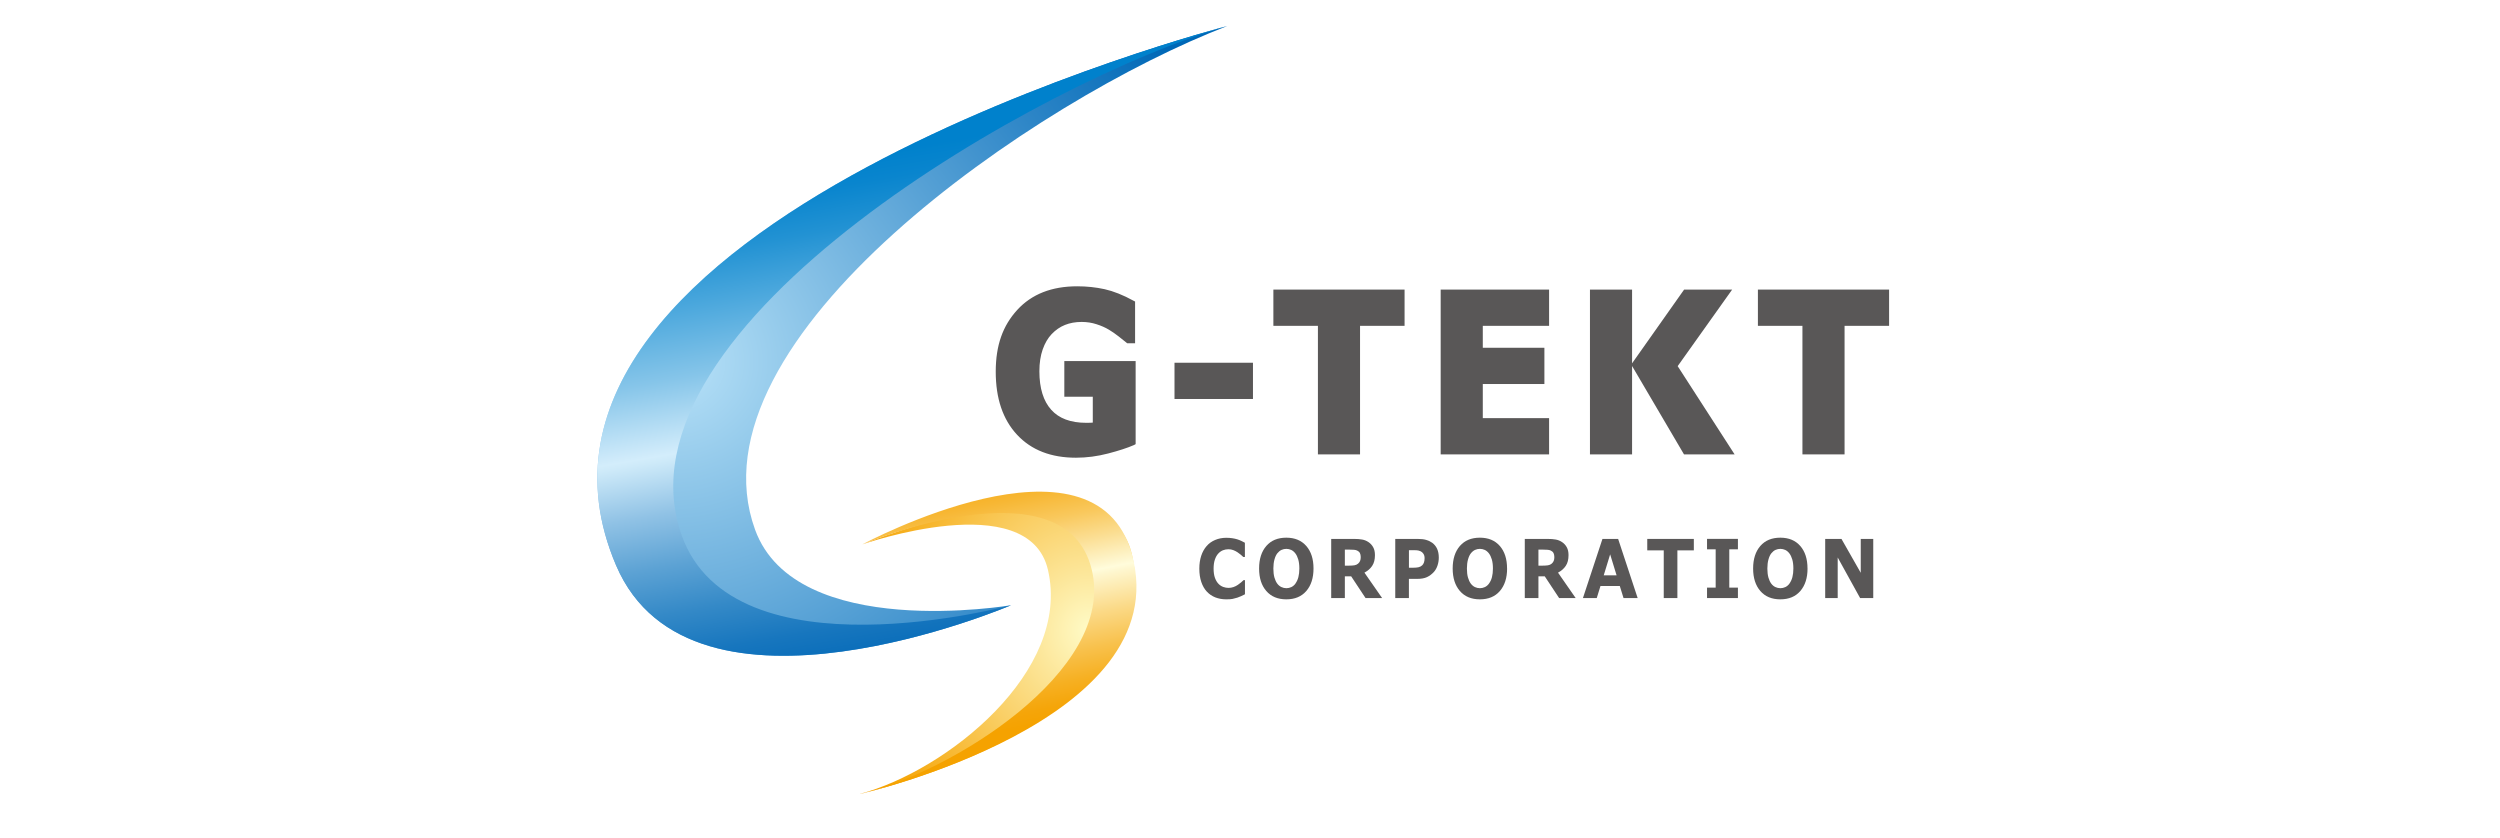
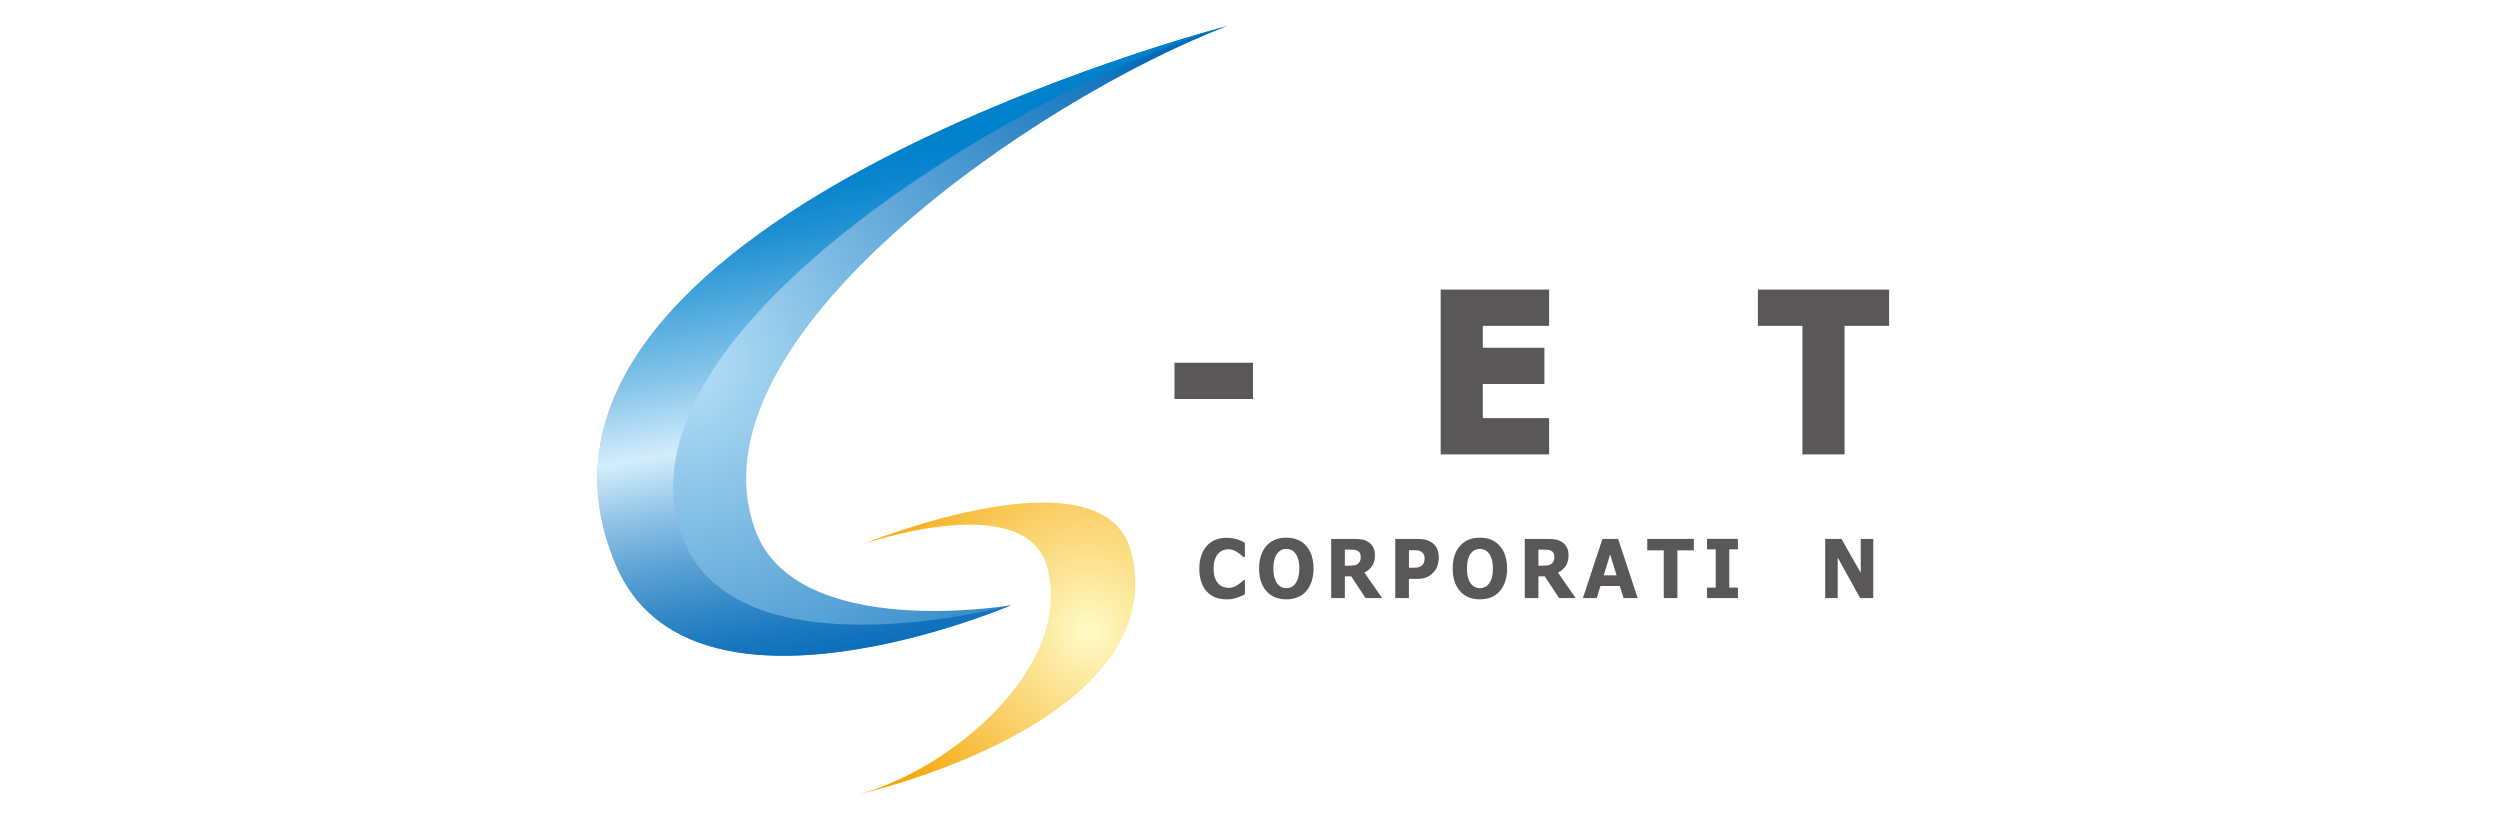
<svg xmlns="http://www.w3.org/2000/svg" xmlns:xlink="http://www.w3.org/1999/xlink" width="600px" height="201px" viewBox="0 0 600 201" version="1.1">
  <title>bn_gtekt</title>
  <defs>
    <path d="M0,0 L600,0 L600,201 L0,201 L0,0 Z" id="path-1" />
    <radialGradient cx="26.481%" cy="46.825%" fx="26.481%" fy="46.825%" r="79.183%" gradientTransform="translate(0.265, 0.468), scale(1, 1), translate(-0.265, -0.468)" id="radialGradient-2">
      <stop stop-color="#BAE3F9" offset="0%" />
      <stop stop-color="#97CCEC" offset="18%" />
      <stop stop-color="#2B84C6" offset="75%" />
      <stop stop-color="#0068B7" offset="100%" />
    </radialGradient>
    <linearGradient x1="59.796%" y1="91.154%" x2="46.625%" y2="18.829%" id="linearGradient-3">
      <stop stop-color="#0068B7" offset="0%" />
      <stop stop-color="#066BB9" offset="5%" />
      <stop stop-color="#1776BE" offset="12%" />
      <stop stop-color="#3489C7" offset="20%" />
      <stop stop-color="#5CA2D4" offset="29%" />
      <stop stop-color="#90C2E5" offset="39%" />
      <stop stop-color="#CEEAF9" offset="49%" />
      <stop stop-color="#D3EDFB" offset="50%" />
      <stop stop-color="#CEEAFA" offset="51%" />
      <stop stop-color="#86C5E9" offset="64%" />
      <stop stop-color="#4CA8DD" offset="77%" />
      <stop stop-color="#2292D3" offset="87%" />
      <stop stop-color="#0985CE" offset="95%" />
      <stop stop-color="#0081CC" offset="100%" />
    </linearGradient>
    <radialGradient cx="73.697%" cy="53.173%" fx="73.697%" fy="53.173%" r="80.688%" gradientTransform="translate(0.737, 0.532), scale(1, 0.945), rotate(180), translate(-0.737, -0.532)" id="radialGradient-4">
      <stop stop-color="#FFFBC7" offset="0%" />
      <stop stop-color="#FCE597" offset="23%" />
      <stop stop-color="#F7B52B" offset="76%" />
      <stop stop-color="#F5A200" offset="100%" />
    </radialGradient>
    <linearGradient x1="40.585%" y1="7.411%" x2="52.995%" y2="81.953%" id="linearGradient-5">
      <stop stop-color="#F5A200" offset="0%" />
      <stop stop-color="#F5A406" offset="5%" />
      <stop stop-color="#F6AB17" offset="12%" />
      <stop stop-color="#F7B734" offset="20%" />
      <stop stop-color="#F9C85C" offset="29%" />
      <stop stop-color="#FBDD90" offset="38%" />
      <stop stop-color="#FEF6CE" offset="48%" />
      <stop stop-color="#FFFCDB" offset="50%" />
      <stop stop-color="#FEF6CE" offset="52%" />
      <stop stop-color="#FBD986" offset="65%" />
      <stop stop-color="#F8C14C" offset="77%" />
      <stop stop-color="#F6B022" offset="87%" />
      <stop stop-color="#F5A509" offset="95%" />
      <stop stop-color="#F5A200" offset="100%" />
    </linearGradient>
  </defs>
  <g id="bn_gtekt" stroke="none" fill="none" xlink:href="#path-1" fill-rule="evenodd">
    <rect id="Rectangle" fill="#FFFFFF" x="0" y="0" width="600" height="201" />
    <g id="アセット-1" transform="translate(132, 0)" stroke-width="1">
      <g id="_レイヤー_2" transform="translate(0, -0.142)">
        <rect id="Rectangle" x="0" y="0" width="337" height="201" />
        <path d="M162.289,143.984 C161.352,143.984 160.482,143.826 159.686,143.52 C158.89,143.204 158.21,142.74 157.638,142.127 C157.065,141.514 156.626,140.744 156.311,139.815 C155.996,138.896 155.838,137.828 155.838,136.612 C155.838,135.489 155.988,134.467 156.286,133.548 C156.585,132.629 157.024,131.849 157.596,131.19 C158.143,130.559 158.823,130.076 159.636,129.732 C160.449,129.389 161.336,129.212 162.298,129.212 C162.828,129.212 163.309,129.249 163.74,129.314 C164.172,129.379 164.561,129.463 164.926,129.574 C165.308,129.695 165.648,129.834 165.963,129.983 C166.269,130.131 166.543,130.271 166.775,130.401 L166.775,133.827 L166.402,133.827 C166.245,133.678 166.046,133.502 165.805,133.288 C165.565,133.084 165.291,132.88 164.984,132.675 C164.677,132.471 164.337,132.304 163.981,132.165 C163.616,132.025 163.235,131.961 162.82,131.961 C162.364,131.961 161.925,132.044 161.518,132.202 C161.112,132.36 160.722,132.629 160.374,133.01 C160.042,133.372 159.769,133.855 159.57,134.449 C159.362,135.052 159.263,135.776 159.263,136.621 C159.263,137.466 159.371,138.255 159.594,138.85 C159.818,139.444 160.1,139.917 160.44,140.261 C160.78,140.614 161.17,140.864 161.593,141.013 C162.016,141.161 162.43,141.236 162.845,141.236 C163.26,141.236 163.633,141.171 164.022,141.041 C164.412,140.911 164.769,140.725 165.092,140.502 C165.366,140.317 165.623,140.122 165.863,139.917 C166.104,139.704 166.294,139.527 166.452,139.379 L166.792,139.379 L166.792,142.768 C166.477,142.925 166.17,143.074 165.88,143.213 C165.59,143.353 165.291,143.473 164.968,143.575 C164.553,143.705 164.163,143.808 163.807,143.882 C163.442,143.956 162.944,143.984 162.314,143.984 L162.289,143.984 Z" id="Path" fill="#595757" fill-rule="nonzero" />
        <path d="M183.243,136.584 C183.243,138.85 182.663,140.651 181.51,141.988 C180.349,143.325 178.757,143.984 176.709,143.984 C174.661,143.984 173.077,143.315 171.916,141.988 C170.755,140.651 170.183,138.859 170.183,136.584 C170.183,134.309 170.764,132.499 171.916,131.171 C173.069,129.844 174.669,129.184 176.709,129.184 C178.749,129.184 180.333,129.844 181.502,131.171 C182.663,132.499 183.243,134.3 183.243,136.584 Z M178.906,140.187 C179.221,139.75 179.454,139.249 179.611,138.655 C179.76,138.07 179.843,137.373 179.843,136.584 C179.843,135.73 179.752,135.006 179.578,134.412 C179.404,133.817 179.172,133.335 178.89,132.963 C178.6,132.583 178.268,132.304 177.895,132.128 C177.522,131.961 177.132,131.868 176.726,131.868 C176.319,131.868 175.921,131.951 175.565,132.118 C175.2,132.285 174.868,132.555 174.561,132.935 C174.279,133.288 174.047,133.78 173.873,134.412 C173.699,135.034 173.608,135.767 173.608,136.593 C173.608,137.42 173.691,138.163 173.865,138.757 C174.039,139.351 174.263,139.834 174.545,140.214 C174.827,140.586 175.158,140.864 175.54,141.041 C175.921,141.217 176.319,141.31 176.734,141.31 C177.148,141.31 177.546,141.217 177.928,141.041 C178.301,140.864 178.633,140.577 178.923,140.196 L178.906,140.187 Z" id="Shape" fill="#595757" fill-rule="nonzero" />
        <path d="M199.702,143.678 L195.731,143.678 L192.281,138.46 L190.764,138.46 L190.764,143.678 L187.488,143.678 L187.488,129.482 L192.978,129.482 C193.732,129.482 194.371,129.528 194.91,129.63 C195.449,129.723 195.955,129.927 196.427,130.243 C196.9,130.559 197.281,130.967 197.563,131.478 C197.845,131.979 197.986,132.61 197.986,133.372 C197.986,134.421 197.77,135.275 197.331,135.934 C196.9,136.593 196.278,137.141 195.465,137.578 L199.702,143.668 L199.702,143.678 Z M194.57,133.799 C194.57,133.437 194.503,133.13 194.379,132.88 C194.246,132.62 194.031,132.425 193.716,132.276 C193.5,132.174 193.243,132.109 192.953,132.09 C192.663,132.072 192.323,132.053 191.933,132.053 L190.764,132.053 L190.764,135.897 L191.759,135.897 C192.273,135.897 192.704,135.869 193.052,135.814 C193.401,135.758 193.691,135.628 193.931,135.424 C194.155,135.229 194.321,135.006 194.421,134.764 C194.52,134.523 194.578,134.207 194.578,133.799 L194.57,133.799 Z" id="Shape" fill="#595757" fill-rule="nonzero" />
        <path d="M213.31,133.975 C213.31,134.607 213.21,135.238 213.011,135.841 C212.812,136.445 212.53,136.956 212.165,137.373 C211.659,137.93 211.104,138.358 210.482,138.645 C209.86,138.933 209.089,139.072 208.169,139.072 L206.137,139.072 L206.137,143.678 L202.862,143.678 L202.862,129.482 L208.235,129.482 C209.039,129.482 209.719,129.556 210.266,129.714 C210.822,129.871 211.303,130.104 211.734,130.41 C212.248,130.791 212.63,131.264 212.903,131.849 C213.169,132.434 213.31,133.14 213.31,133.957 L213.31,133.975 Z M209.902,134.068 C209.902,133.669 209.802,133.335 209.62,133.047 C209.429,132.759 209.205,132.564 208.956,132.453 C208.616,132.304 208.293,132.22 207.978,132.202 C207.654,132.183 207.232,132.183 206.701,132.183 L206.145,132.183 L206.145,136.398 L207.066,136.398 C207.613,136.398 208.069,136.361 208.417,136.287 C208.774,136.213 209.072,136.055 209.313,135.832 C209.52,135.628 209.669,135.386 209.761,135.108 C209.852,134.829 209.902,134.486 209.902,134.087 L209.902,134.068 Z" id="Shape" fill="#595757" fill-rule="nonzero" />
        <path d="M229.703,136.584 C229.703,138.85 229.122,140.651 227.97,141.988 C226.809,143.325 225.217,143.984 223.169,143.984 C221.12,143.984 219.537,143.315 218.376,141.988 C217.223,140.651 216.643,138.859 216.643,136.584 C216.643,134.309 217.223,132.499 218.376,131.171 C219.537,129.844 221.129,129.184 223.169,129.184 C225.208,129.184 226.792,129.844 227.953,131.171 C229.114,132.499 229.694,134.3 229.694,136.584 L229.703,136.584 Z M225.366,140.187 C225.681,139.75 225.922,139.249 226.071,138.655 C226.22,138.07 226.303,137.373 226.303,136.584 C226.303,135.73 226.212,135.006 226.038,134.412 C225.863,133.817 225.631,133.335 225.349,132.963 C225.059,132.583 224.727,132.304 224.354,132.128 C223.981,131.961 223.591,131.868 223.185,131.868 C222.779,131.868 222.381,131.951 222.016,132.118 C221.651,132.285 221.319,132.555 221.013,132.935 C220.731,133.288 220.499,133.78 220.324,134.412 C220.15,135.034 220.059,135.767 220.059,136.593 C220.059,137.42 220.142,138.163 220.316,138.757 C220.49,139.351 220.714,139.834 220.996,140.214 C221.278,140.586 221.61,140.864 221.983,141.041 C222.364,141.217 222.762,141.31 223.177,141.31 C223.591,141.31 223.989,141.217 224.371,141.041 C224.752,140.864 225.084,140.577 225.366,140.196 L225.366,140.187 Z" id="Shape" fill="#595757" fill-rule="nonzero" />
-         <path d="M246.162,143.678 L242.19,143.678 L238.741,138.46 L237.223,138.46 L237.223,143.678 L233.948,143.678 L233.948,129.482 L239.437,129.482 C240.184,129.482 240.83,129.528 241.369,129.63 C241.908,129.723 242.414,129.927 242.887,130.243 C243.368,130.559 243.741,130.967 244.023,131.478 C244.305,131.979 244.446,132.61 244.446,133.372 C244.446,134.421 244.23,135.275 243.791,135.934 C243.359,136.593 242.738,137.141 241.925,137.578 L246.154,143.668 L246.162,143.678 Z M241.038,133.799 C241.038,133.437 240.971,133.13 240.847,132.88 C240.714,132.62 240.499,132.425 240.184,132.276 C239.968,132.174 239.711,132.109 239.412,132.09 C239.122,132.072 238.782,132.053 238.393,132.053 L237.223,132.053 L237.223,135.897 L238.218,135.897 C238.733,135.897 239.164,135.869 239.52,135.814 C239.869,135.758 240.159,135.628 240.399,135.424 C240.623,135.229 240.789,135.006 240.888,134.764 C240.996,134.523 241.046,134.207 241.046,133.799 L241.038,133.799 Z" id="Shape" fill="#595757" fill-rule="nonzero" />
+         <path d="M246.162,143.678 L242.19,143.678 L238.741,138.46 L237.223,138.46 L237.223,143.678 L233.948,143.678 L233.948,129.482 L239.437,129.482 C240.184,129.482 240.83,129.528 241.369,129.63 C241.908,129.723 242.414,129.927 242.887,130.243 C243.368,130.559 243.741,130.967 244.023,131.478 C244.305,131.979 244.446,132.61 244.446,133.372 C244.446,134.421 244.23,135.275 243.791,135.934 C243.359,136.593 242.738,137.141 241.925,137.578 L246.162,143.678 Z M241.038,133.799 C241.038,133.437 240.971,133.13 240.847,132.88 C240.714,132.62 240.499,132.425 240.184,132.276 C239.968,132.174 239.711,132.109 239.412,132.09 C239.122,132.072 238.782,132.053 238.393,132.053 L237.223,132.053 L237.223,135.897 L238.218,135.897 C238.733,135.897 239.164,135.869 239.52,135.814 C239.869,135.758 240.159,135.628 240.399,135.424 C240.623,135.229 240.789,135.006 240.888,134.764 C240.996,134.523 241.046,134.207 241.046,133.799 L241.038,133.799 Z" id="Shape" fill="#595757" fill-rule="nonzero" />
        <path d="M261.046,143.678 L257.646,143.678 L256.751,140.781 L252.116,140.781 L251.22,143.678 L247.903,143.678 L252.588,129.482 L256.353,129.482 L261.038,143.678 L261.046,143.678 Z M255.98,138.218 L254.437,133.186 L252.895,138.218 L255.98,138.218 Z" id="Shape" fill="#595757" fill-rule="nonzero" />
        <polygon id="Path" fill="#595757" fill-rule="nonzero" points="274.529 132.23 270.573 132.23 270.573 143.678 267.298 143.678 267.298 132.23 263.343 132.23 263.343 129.482 274.52 129.482 274.52 132.23" />
        <polygon id="Path" fill="#595757" fill-rule="nonzero" points="285.101 143.678 277.688 143.678 277.688 141.171 279.761 141.171 279.761 131.979 277.688 131.979 277.688 129.472 285.101 129.472 285.101 131.979 283.028 131.979 283.028 141.171 285.101 141.171" />
-         <path d="M301.809,136.584 C301.809,138.85 301.229,140.651 300.076,141.988 C298.924,143.325 297.323,143.984 295.275,143.984 C293.227,143.984 291.643,143.315 290.482,141.988 C289.33,140.651 288.749,138.859 288.749,136.584 C288.749,134.309 289.33,132.499 290.482,131.171 C291.643,129.844 293.235,129.184 295.275,129.184 C297.315,129.184 298.899,129.844 300.06,131.171 C301.22,132.499 301.801,134.3 301.801,136.584 L301.809,136.584 Z M297.472,140.187 C297.788,139.75 298.02,139.249 298.177,138.655 C298.327,138.07 298.409,137.373 298.409,136.584 C298.409,135.73 298.318,135.006 298.144,134.412 C297.97,133.817 297.738,133.335 297.456,132.963 C297.166,132.583 296.834,132.304 296.461,132.128 C296.088,131.961 295.698,131.868 295.292,131.868 C294.885,131.868 294.487,131.951 294.123,132.118 C293.758,132.285 293.426,132.555 293.119,132.935 C292.837,133.288 292.605,133.78 292.431,134.412 C292.257,135.034 292.166,135.767 292.166,136.593 C292.166,137.42 292.257,138.163 292.423,138.757 C292.597,139.351 292.821,139.834 293.103,140.214 C293.385,140.586 293.716,140.864 294.098,141.041 C294.479,141.217 294.877,141.31 295.292,141.31 C295.706,141.31 296.104,141.217 296.486,141.041 C296.867,140.864 297.191,140.577 297.481,140.196 L297.472,140.187 Z" id="Shape" fill="#595757" fill-rule="nonzero" />
        <polygon id="Path" fill="#595757" fill-rule="nonzero" points="317.58 143.678 314.429 143.678 309.048 133.938 309.048 143.678 306.046 143.678 306.046 129.482 309.952 129.482 314.579 137.615 314.579 129.482 317.58 129.482 317.58 143.678" />
-         <path d="M139.876,106.354 C138.342,107.022 136.319,107.682 133.79,108.341 C131.261,109 128.749,109.334 126.236,109.334 C120.415,109.334 115.863,107.57 112.571,104.023 C109.279,100.486 107.637,95.593 107.637,89.354 C107.637,83.115 109.296,78.612 112.621,74.972 C115.946,71.333 120.581,69.513 126.526,69.513 C128.782,69.513 130.921,69.745 132.961,70.191 C135.001,70.646 137.264,71.546 139.76,72.902 L139.76,81.871 L138.773,81.871 C138.342,81.518 137.712,81.016 136.883,80.367 C136.054,79.717 135.258,79.169 134.495,78.714 C133.608,78.175 132.563,77.711 131.377,77.331 C130.191,76.941 128.931,76.746 127.596,76.746 C126.037,76.746 124.611,77.006 123.342,77.516 C122.065,78.027 120.929,78.816 119.918,79.874 C118.948,80.896 118.185,82.196 117.629,83.774 C117.074,85.352 116.792,87.172 116.792,89.243 C116.792,93.458 117.795,96.689 119.802,98.926 C121.808,101.164 124.777,102.278 128.699,102.278 C129.03,102.278 129.404,102.278 129.81,102.259 C130.216,102.241 130.589,102.213 130.929,102.176 L130.929,94.702 L124.097,94.702 L124.097,87.451 L139.893,87.451 L139.893,106.345 L139.876,106.354 Z" id="Path" stroke="#595757" stroke-width="1.32" fill="#595757" fill-rule="nonzero" />
        <polygon id="Path" stroke="#595757" stroke-width="1.32" fill="#595757" fill-rule="nonzero" points="168.052 95.24 150.54 95.24 150.54 87.859 168.052 87.859" />
-         <polygon id="Path" stroke="#595757" stroke-width="1.32" fill="#595757" fill-rule="nonzero" points="204.437 77.683 193.749 77.683 193.749 108.536 184.959 108.536 184.959 77.683 174.271 77.683 174.271 70.302 204.437 70.302" />
        <polygon id="Path" stroke="#595757" stroke-width="1.32" fill="#595757" fill-rule="nonzero" points="239.122 108.536 214.421 108.536 214.421 70.302 239.122 70.302 239.122 77.683 223.21 77.683 223.21 84.266 237.995 84.266 237.995 91.647 223.21 91.647 223.21 101.155 239.122 101.155" />
-         <path d="M260.275,87.664 L272.53,70.302 L282.439,70.302 L269.844,87.998 L283.094,108.536 L272.539,108.536 L260.275,87.664 L260.275,87.664 Z M259.039,108.536 L250.25,108.536 L250.25,70.302 L259.039,70.302 L259.039,108.536 Z" id="Shape" stroke="#595757" stroke-width="1.32" fill="#595757" fill-rule="nonzero" />
        <polygon id="Path" stroke="#595757" stroke-width="1.32" fill="#595757" fill-rule="nonzero" points="320.723 77.683 310.035 77.683 310.035 108.536 301.245 108.536 301.245 77.683 290.557 77.683 290.557 70.302 320.723 70.302" />
        <path d="M162.522,6.397 C116.908,23.889 32.546,81.388 49.221,127.272 C59.014,154.206 110.656,145.395 110.656,145.395 C110.656,145.395 33.931,178.253 15.854,135.814 C-19.196,53.544 162.522,6.397 162.522,6.397 Z" id="Path" fill="url(#radialGradient-2)" fill-rule="nonzero" />
        <path d="M162.522,6.397 C118.749,18.95 13.914,78.259 31.567,128.507 C43.864,163.491 110.656,145.395 110.656,145.395 C110.656,145.395 33.931,178.253 15.854,135.814 C-19.196,53.544 162.522,6.397 162.522,6.397 Z" id="Path" fill="url(#linearGradient-3)" fill-rule="nonzero" />
        <path d="M74.403,190.676 C95.166,185.124 125.142,161.29 119.511,136.918 C114.868,116.799 74.975,130.791 74.975,130.791 C74.975,130.791 133.533,106.735 139.644,133.112 C149.097,173.871 74.403,190.685 74.403,190.685 L74.403,190.676 Z" id="Path" fill="url(#radialGradient-4)" fill-rule="nonzero" />
-         <path d="M74.403,190.676 C95.788,185.792 135.855,161.235 130.034,136.918 C123.666,110.318 74.975,130.791 74.975,130.791 C74.975,130.791 130.747,100.848 139.644,133.112 C150.747,173.351 74.403,190.685 74.403,190.685 L74.403,190.676 Z" id="Path" fill="url(#linearGradient-5)" fill-rule="nonzero" />
      </g>
    </g>
  </g>
</svg>